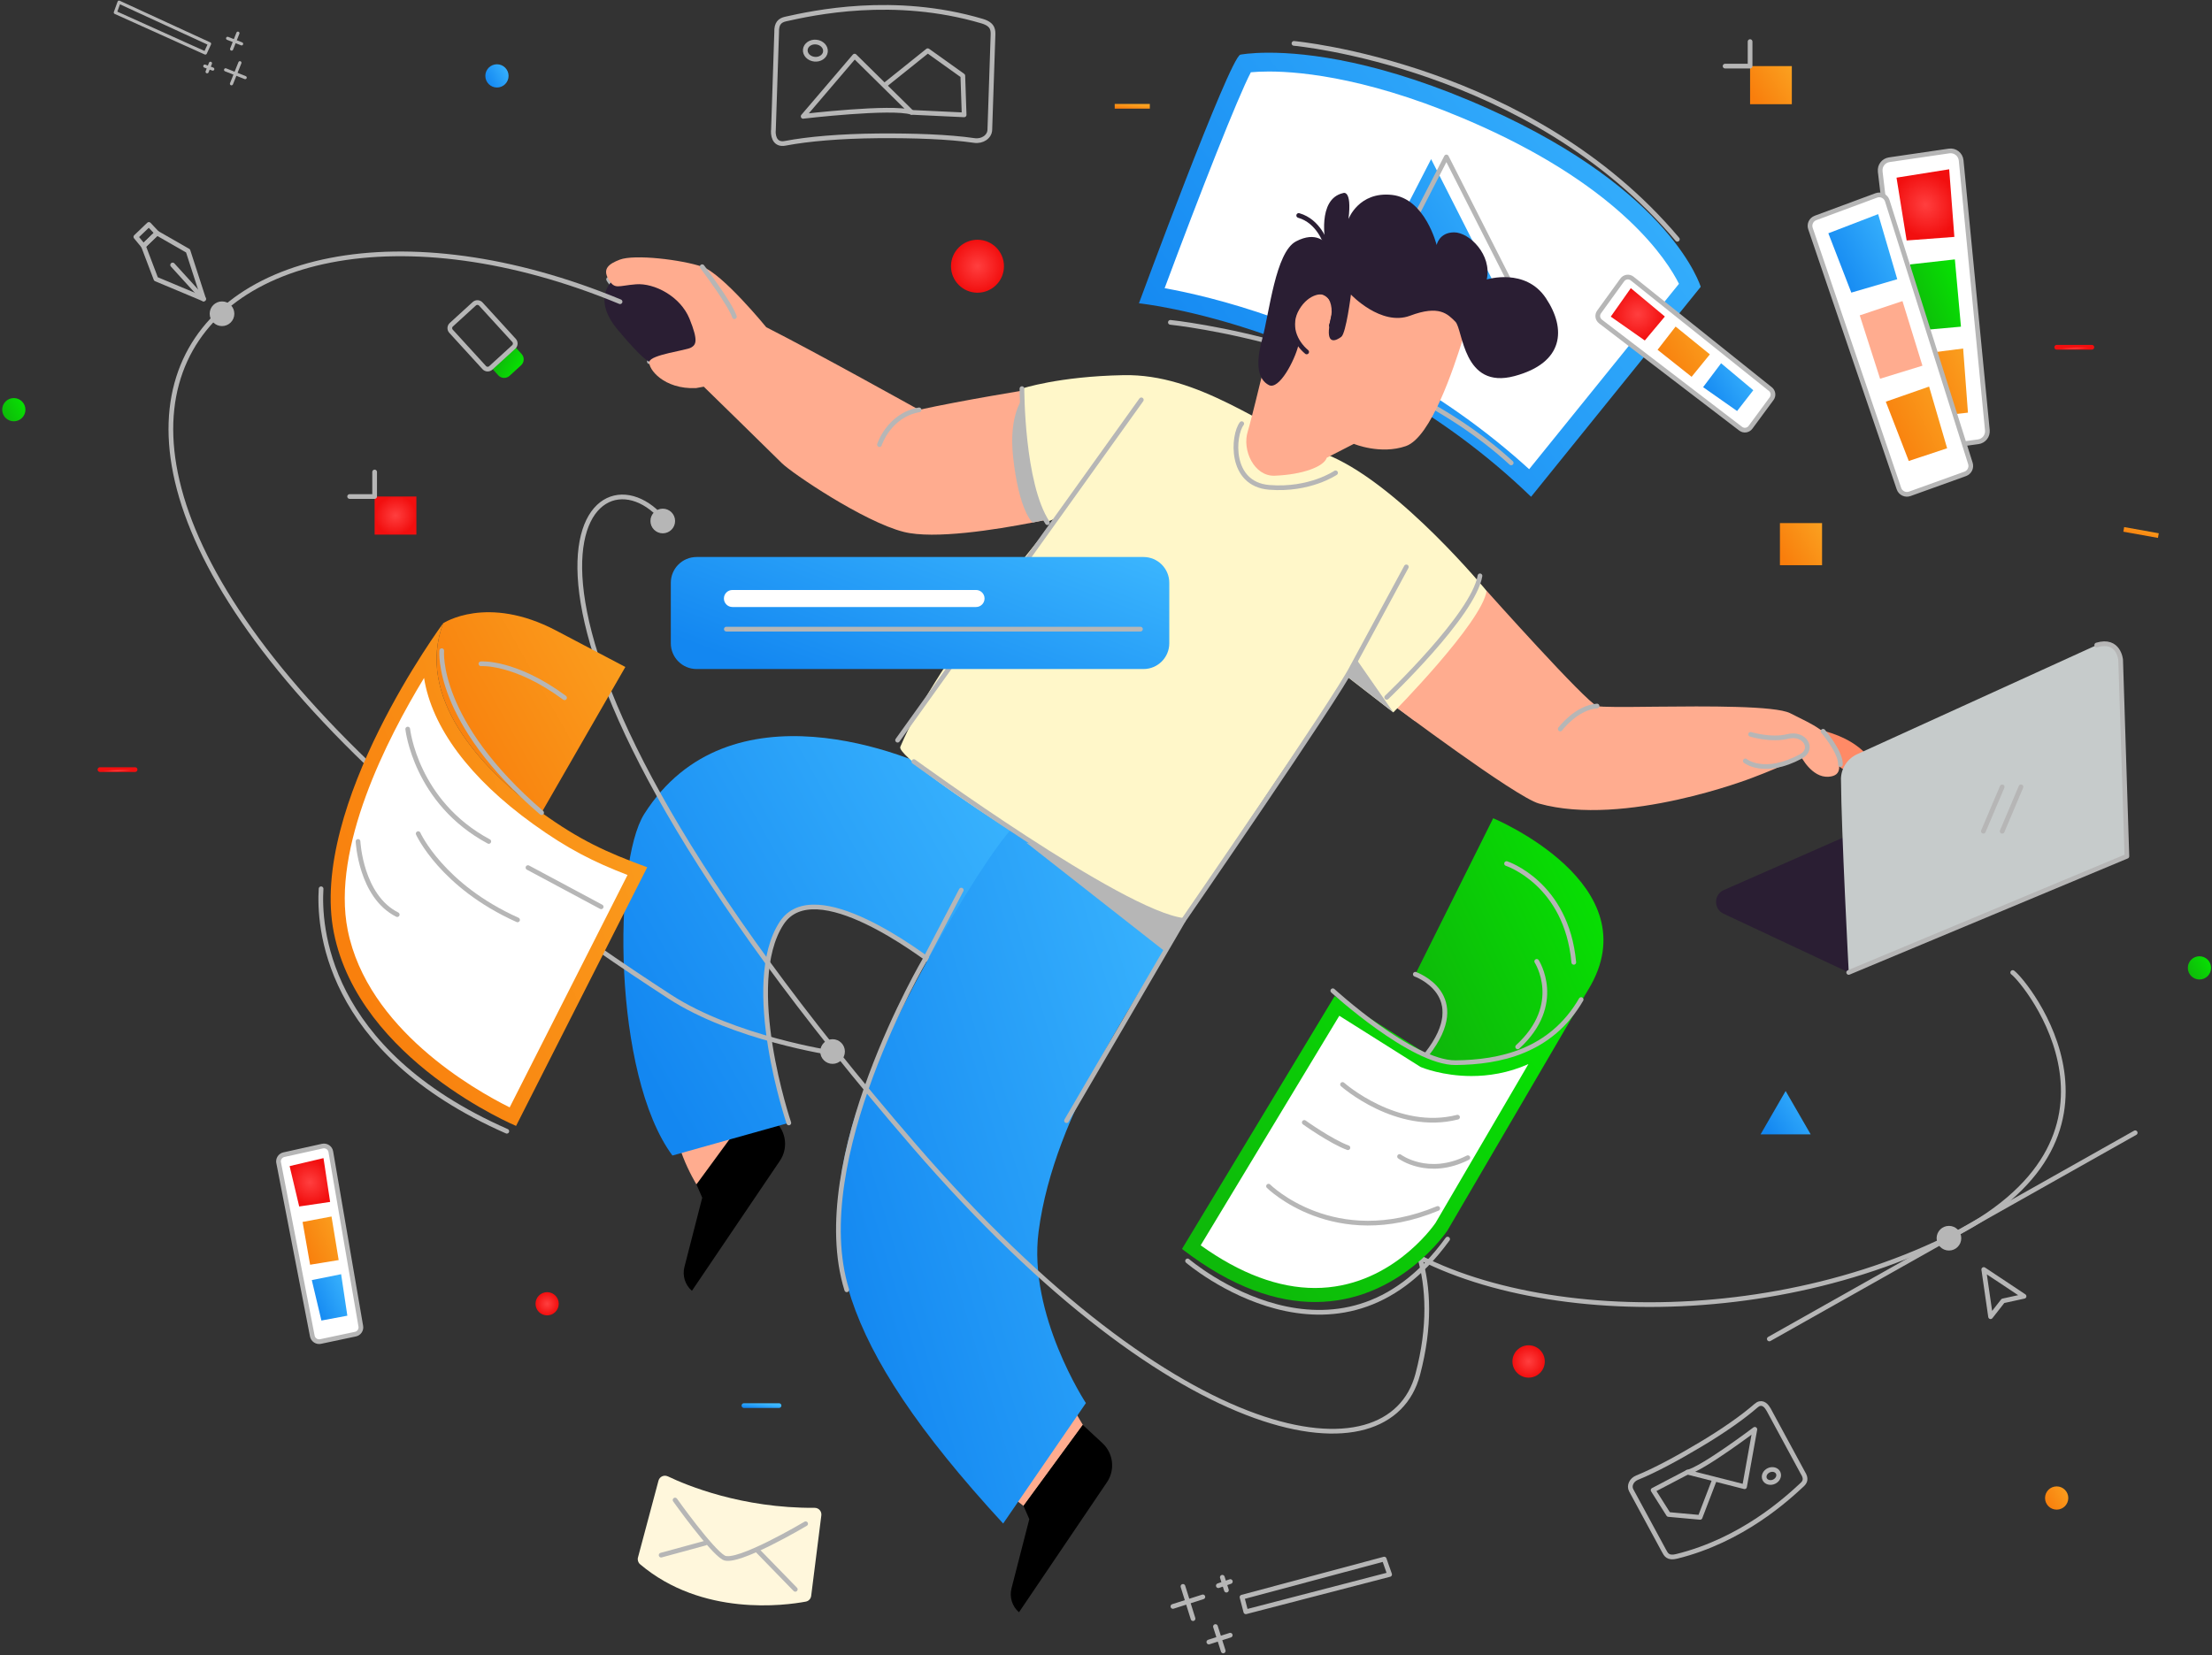
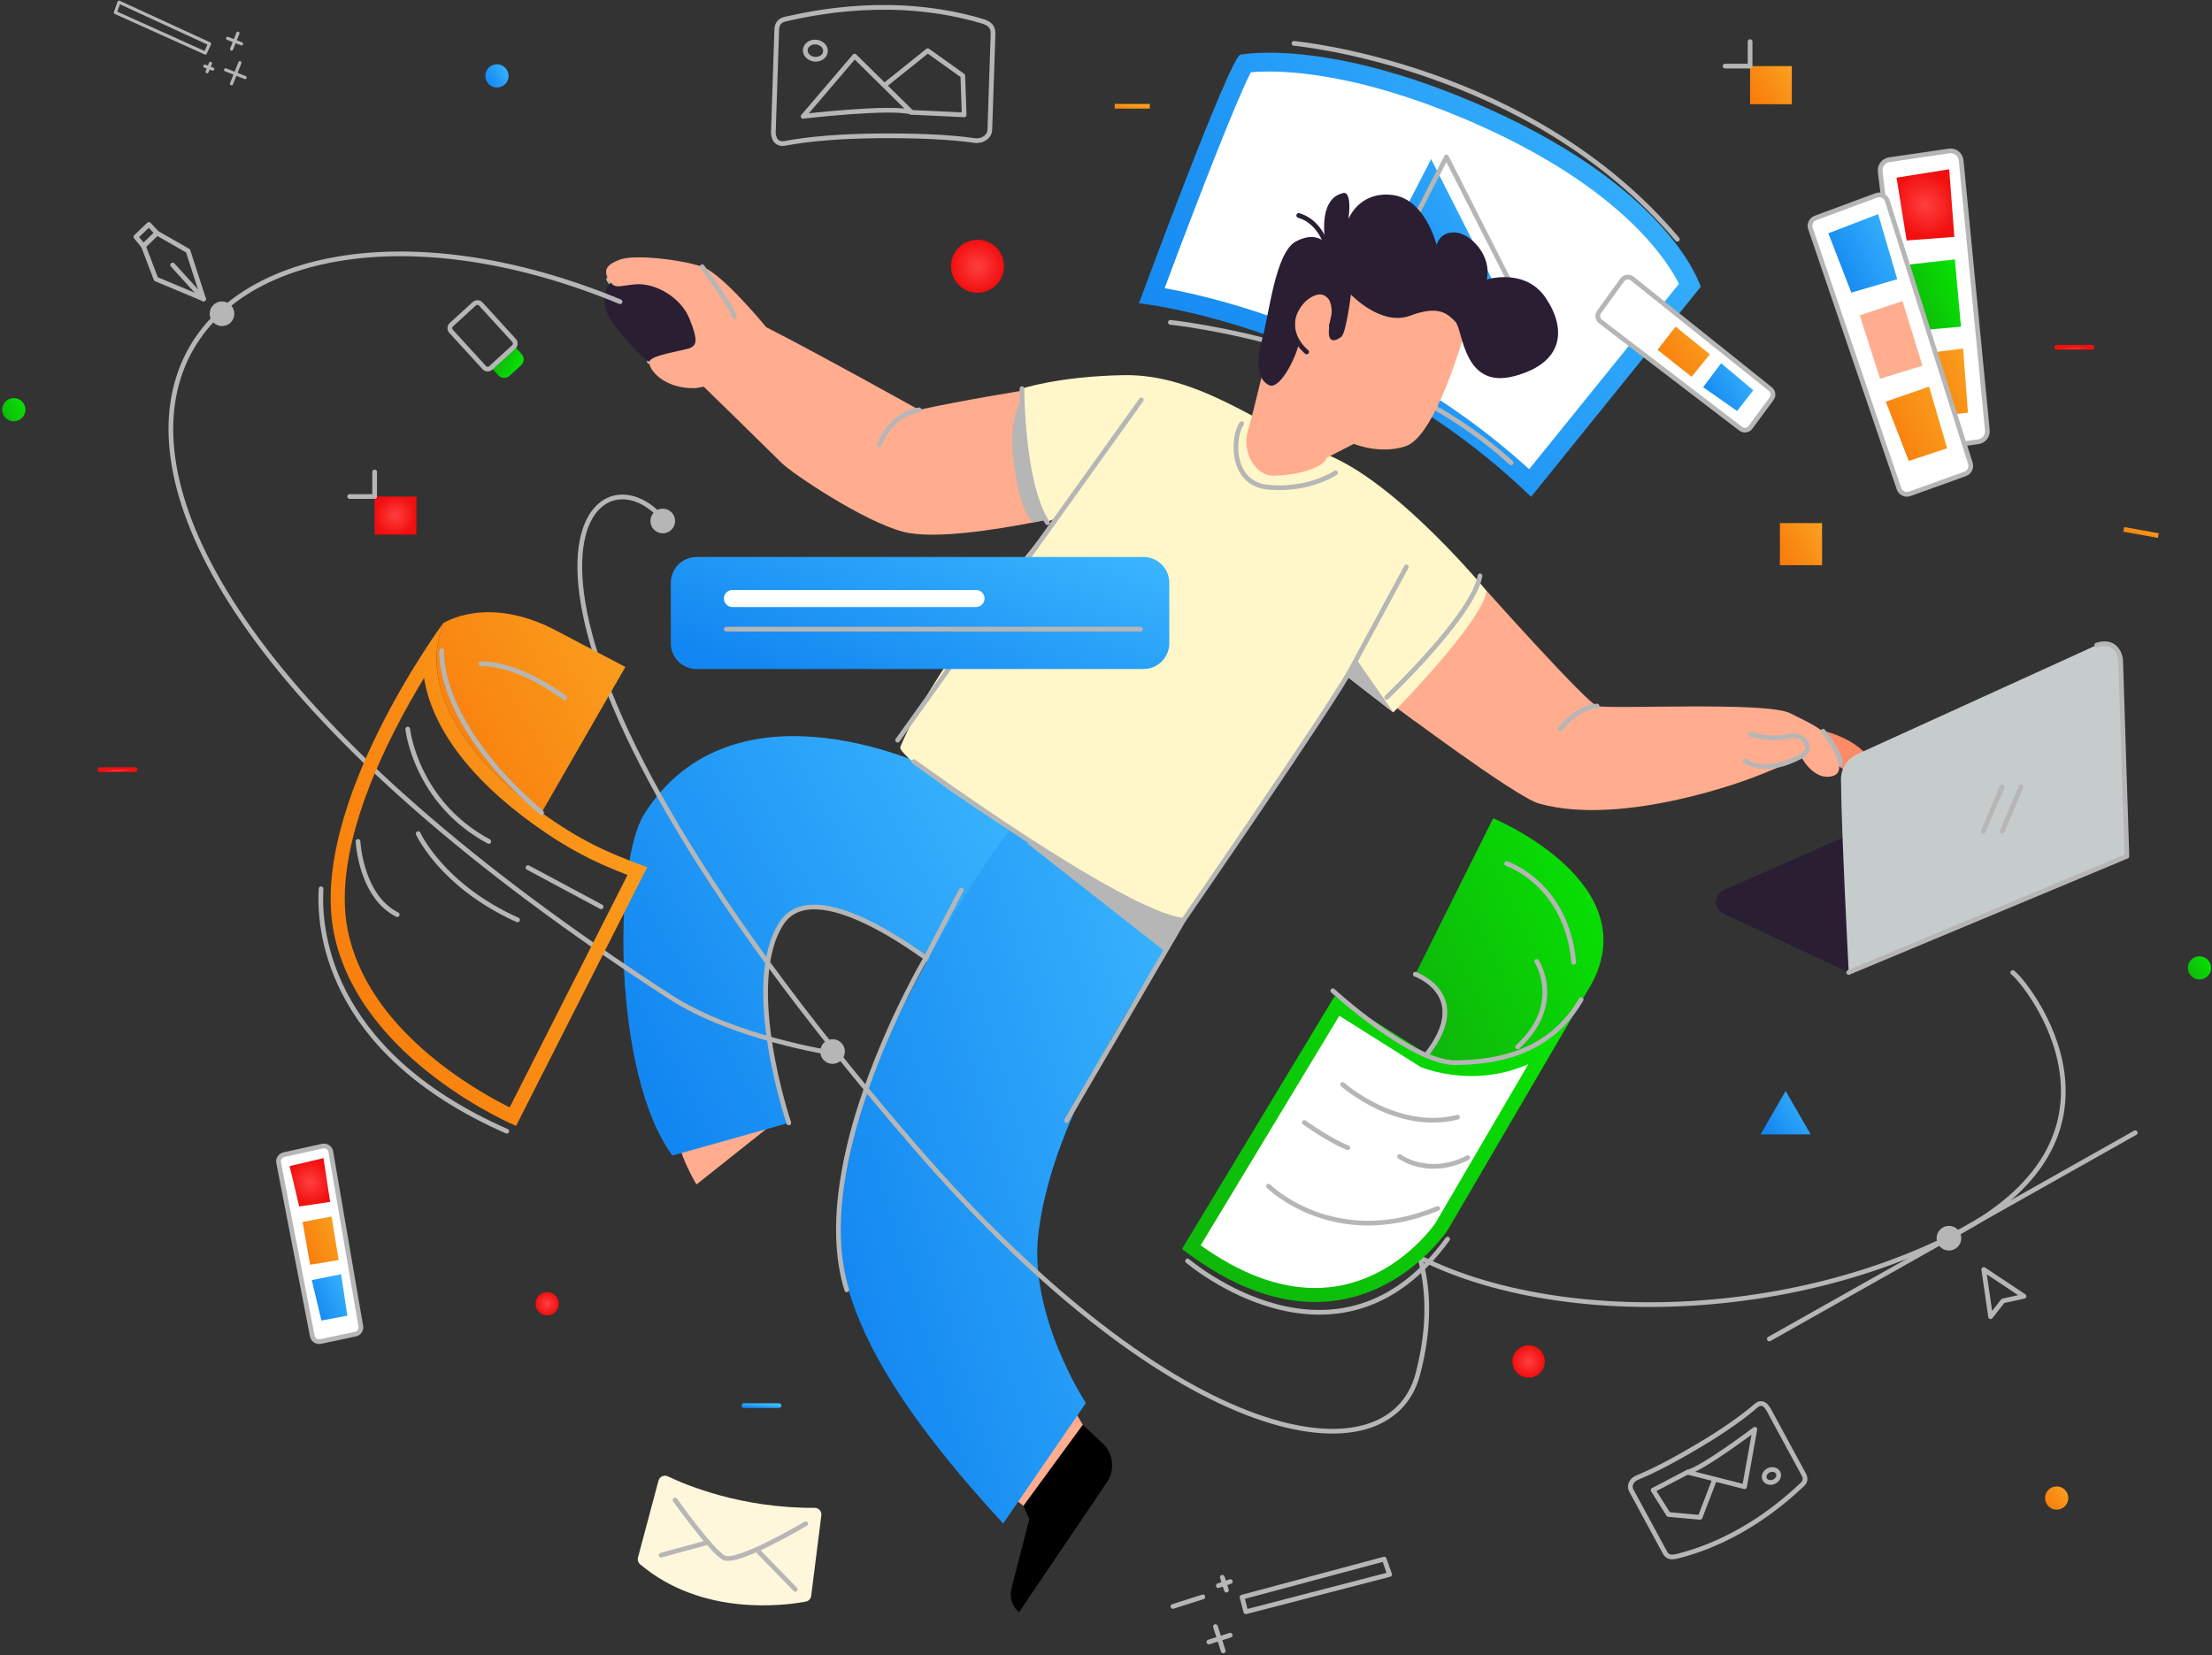
<svg xmlns="http://www.w3.org/2000/svg" width="998" height="747" viewBox="0 0 998 747" fill="none">
  <rect x="0" y="0" width="998" height="747" fill="#333333" stroke="none" />
  <path d="M690.348 217.946C621.547 153.456 540.939 136.808 519.641 133.411C533.995 94.7 556.165 37.153 561.686 28.638C563.469 28.404 567.1 28.022 572.452 28.022C588.102 28.022 621.589 31.271 670.068 53.079C740.037 84.57 758.787 119.99 762.461 128.654L690.348 217.925V217.946Z" fill="white" />
  <path d="M572.467 32.274C587.778 32.274 620.586 35.48 668.343 56.97C731.644 85.467 752.114 117.298 757.508 128.085L689.917 211.751C649.253 174.717 605.403 154.268 575.101 143.502C553.59 135.857 536.007 131.95 525.454 130.06C541.316 87.442 558.559 43.592 564.356 32.614C566.246 32.444 568.964 32.274 572.489 32.274M572.489 23.78C563.974 23.78 559.599 24.672 559.599 24.672C554.63 26.328 513.859 136.877 513.859 136.877C513.859 136.877 610.605 146.751 690.788 224.194L767.318 129.444C767.318 129.444 754.556 86.423 671.847 49.219C623.389 27.411 589.604 23.78 572.489 23.78Z" fill="url(#paint0_linear_2236_19287)" />
  <path d="M528.047 145.479C528.047 145.479 623.179 155.098 681.808 208.907" stroke="#B6B6B6" stroke-width="2.123" stroke-linecap="round" stroke-linejoin="round" />
  <path d="M610.203 140.828L645.687 71.815L682.168 143.801L610.203 140.828Z" fill="url(#paint1_linear_2236_19287)" />
  <path d="M617.102 139.849L652.585 70.836L689.066 142.801L617.102 139.849Z" stroke="#B6B6B6" stroke-width="2.123" stroke-linecap="round" stroke-linejoin="round" />
  <path d="M583.805 19.584C583.805 19.584 690.467 29.204 756.784 107.985" stroke="#B6B6B6" stroke-width="2.123" stroke-linecap="round" stroke-linejoin="round" />
  <path d="M638.306 325.403C632.445 321.092 628.602 318.205 628.602 318.205C630.215 316.039 655.888 288.688 670.753 266.646C670.753 266.646 640.684 327.144 638.306 325.382V325.403Z" fill="#B6B6B6" />
  <path d="M274.586 126.074C277.453 130.831 278.706 128.941 286.966 128.304C295.226 127.667 306.969 133.698 311.11 143.869C315.229 154.041 313.977 155.612 311.747 156.886C309.517 158.16 293.634 160.071 292.997 163.235" stroke="#B6B6B6" stroke-width="2.123" stroke-linecap="round" stroke-linejoin="round" />
  <path d="M488.564 643.063L481.174 630.556L454.906 674.321L461.808 679.63L488.564 643.063Z" fill="#FFAC8F" />
  <path d="M314.236 534.549C314.236 534.549 300.624 512.422 306.464 501.593L349.868 506.243L314.236 534.549Z" fill="#FFAC8F" />
-   <path d="M314.237 534.552L316.828 540.518L308.801 571.776C307.781 575.705 309.098 579.888 312.177 582.542L351.865 523.87C355.645 518.307 354.774 510.811 349.848 506.224L340.972 497.985L314.216 534.53L314.237 534.552Z" fill="black" />
  <path d="M293.003 163.238C305.425 162.941 321.181 162.155 318.038 152.706C314.896 143.256 303.068 119.622 276.291 126.715C276.291 126.715 266.841 134.593 278.648 148.756C290.454 162.92 293.003 163.217 293.003 163.217V163.238Z" fill="#2A1E33" />
  <path d="M355.895 506.774C355.895 506.774 334.682 444.131 352.625 416.632C367.447 393.932 415.841 430.859 422.488 435.828L457.122 373.27C457.122 373.27 449.116 362.058 429.495 351.08C409.874 340.102 328.778 307.23 290.662 367.367C276.583 389.6 276.371 484.944 303.381 521.49L355.895 506.753V506.774Z" fill="url(#paint2_linear_2236_19287)" />
  <path d="M355.899 506.775C355.899 506.775 334.686 444.132 352.629 416.633C367.451 393.933 415.845 430.86 422.492 435.829" stroke="#B6B6B6" stroke-width="2.123" stroke-linecap="round" stroke-linejoin="round" />
  <path d="M457.124 373.273C441.368 389.857 394.672 470.634 384.161 509.239C370.104 560.882 375.391 603.713 452.601 687.57L489.932 633.208C489.932 633.208 463.686 593.351 468.591 555.807C475.683 501.467 514.352 448.784 533.909 415.36L457.124 373.273Z" fill="url(#paint3_linear_2236_19287)" />
  <path d="M463.047 380.303L525.138 429.016L543.697 400.816L463.047 380.303Z" fill="#B6B6B6" />
  <path d="M819.625 329.06C829.308 331.141 836.677 334.815 841.752 340.123C846.827 345.432 844.512 348.192 842.665 349.806C840.817 351.42 833.682 349.573 827.461 344.052C821.239 338.531 819.625 329.06 819.625 329.06Z" fill="#FF8A66" />
  <path d="M628.594 318.208C630.208 316.043 655.88 288.692 670.745 266.65C670.745 266.65 715.657 316.977 720.541 318.612C722.346 319.207 733.366 319.079 747.042 318.93C770.145 318.697 800.872 318.463 807.667 321.861C818.497 327.276 824.995 329.973 827.691 337.553C830.388 345.134 831.471 350.082 824.995 350.549C817.414 351.08 812.551 341.354 812.551 341.354C812.551 341.354 806.351 345.092 790.361 351.101C790.361 351.101 732.793 373.44 694.315 362.632C683.804 359.68 628.594 318.208 628.594 318.208Z" fill="#FFAC8F" />
  <path d="M279.645 117.176C274.698 119.066 271.704 121.296 274.57 126.073C277.437 130.851 278.69 128.94 286.95 128.303C295.211 127.666 306.953 133.697 311.094 143.868C315.214 154.04 313.961 155.611 311.731 156.885C309.502 158.159 293.618 160.07 292.981 163.234C292.344 166.398 299.415 175.784 314.025 175.147L317.528 174.51C317.528 174.51 348.255 204.515 352.693 208.974C357.131 213.434 389.812 235.56 407.819 240.062C421.494 243.481 449.227 239.064 465.875 235.815C473.965 234.244 479.444 232.927 479.444 232.927C479.444 232.927 466.937 210.418 464.41 175.784C464.41 175.784 434.511 180.583 414.635 184.958C414.635 184.958 368.258 159.094 345.707 147.669C345.707 147.669 326.022 123.525 316.806 120.361C307.591 117.197 286.313 114.649 279.645 117.176Z" fill="#FFAC8F" />
  <path d="M465.901 235.843C473.991 234.272 479.47 232.955 479.47 232.955C479.47 232.955 464.351 213.886 461.803 179.273C461.803 179.273 454.965 186.642 457.089 206.242C459.764 230.895 465.88 235.822 465.88 235.822L465.901 235.843Z" fill="#B6B6B6" />
  <path d="M461.071 175.38C461.071 175.38 461.496 217.68 472.835 235.347L476.891 233.712C476.891 233.712 423.464 296.206 406.2 337.041C403.376 343.73 517.11 416.374 533.906 415.355C533.906 415.355 589.329 330.777 608.271 305.72L628.635 321.497C628.635 321.497 668.578 281.045 670.723 266.669C670.723 266.669 632.139 219.719 600.563 205.958C568.986 192.219 540.787 168.649 506.875 169.307C477.528 169.859 461.05 175.38 461.05 175.38H461.071Z" fill="#FFF7C9" />
  <path d="M628.659 321.503L608.273 305.705L611.522 296.871L628.659 321.503Z" fill="#B6B6B6" />
  <path d="M659.632 154.19C656.064 165.274 645.765 197.36 634.277 201.331C622.789 205.302 610.834 200.312 610.834 200.312L598.603 206.576C597.244 210.674 587.582 214.199 575.117 214.688C565.88 215.049 560.253 203.178 562.992 194.599C564.245 190.65 568.938 171.22 568.938 171.22C568.938 171.22 578.833 134.781 587.943 127.243C597.053 119.704 605.61 112.272 629.924 122.082C667.17 137.138 659.632 154.168 659.632 154.168V154.19Z" fill="#FFAC8F" />
  <path d="M585.815 155.787C584.18 162.604 577.087 176.215 572.458 173.773C567.829 171.331 566.194 165.046 569.464 153.069C572.734 141.093 575.452 113.827 584.71 108.943C593.969 104.059 598.067 109.75 598.067 109.75C598.067 109.75 593.99 89.853 605.966 87.135C605.966 87.135 610.044 85.224 608.409 98.857C608.409 98.857 613.038 86.328 628.03 87.963C643.021 89.599 648.181 110.578 648.181 110.578C648.181 110.578 649.264 104.866 656.081 104.866C662.897 104.866 673.239 114.953 670.797 126.122C670.797 126.122 688.23 120.665 697.489 134.574C706.747 148.461 705.664 163.729 683.325 169.718C659.967 175.982 660.158 148.737 656.633 145.191C653.108 141.645 649.286 137.568 636.205 142.473C623.124 147.378 609.513 132.939 609.513 132.939C609.513 132.939 607.326 150.373 605.16 152.008C602.994 153.643 598.619 155.83 599.702 147.655C600.785 139.479 602.144 140.307 601.337 138.12C600.53 135.933 596.835 129.074 589.085 135.126C580.357 141.942 585.815 155.83 585.815 155.83V155.787Z" fill="#2A1E33" />
  <path d="M589.529 158.826C584.326 154.452 580.738 146.765 585.303 139.078C589.869 131.391 597.365 130.35 599.637 133.26C601.909 136.169 602.801 141.074 600.656 146.892" stroke="#2A1E33" stroke-width="2.123" stroke-linecap="round" stroke-linejoin="round" />
  <path d="M461.799 679.627L464.39 685.594L456.363 716.852C455.344 720.78 456.661 724.963 459.74 727.618L499.428 668.946C503.207 663.382 502.337 655.887 497.41 651.3L488.534 643.061L461.778 679.606L461.799 679.627Z" fill="black" />
  <path d="M598.092 109.729C598.092 109.729 595.055 99.834 585.945 97.243" stroke="#2A1E33" stroke-width="2.123" stroke-linecap="round" stroke-linejoin="round" />
  <path d="M404.977 334.048L514.93 180.457" stroke="#B6B6B6" stroke-width="2.123" stroke-linecap="round" stroke-linejoin="round" />
  <path d="M560.23 191.201C556.259 196.361 554.454 218.509 572.695 219.953C590.936 221.397 602.573 213.392 602.573 213.392" stroke="#B6B6B6" stroke-width="2.123" stroke-linecap="round" stroke-linejoin="round" />
  <path d="M316.805 120.366C316.805 120.366 329.376 136.993 331.35 142.917" stroke="#B6B6B6" stroke-width="2.123" stroke-linecap="round" stroke-linejoin="round" />
  <path d="M787.438 343.395C787.438 343.395 795.825 350.318 812.558 341.357C818.631 338.108 814.3 330.442 806.634 332.353C798.968 334.265 789.837 331.398 789.837 331.398" stroke="#B6B6B6" stroke-width="2.123" stroke-linecap="round" stroke-linejoin="round" />
  <path d="M822.523 330.024C822.523 330.024 830.571 339.431 830.359 345.015" stroke="#B6B6B6" stroke-width="2.123" stroke-linecap="round" stroke-linejoin="round" />
  <path d="M703.938 328.996C703.938 328.996 711.221 319.291 720.543 318.633" stroke="#B6B6B6" stroke-width="2.123" stroke-linecap="round" stroke-linejoin="round" />
  <path d="M396.789 200.656C396.789 200.656 401.036 187.406 414.669 184.964" stroke="#B6B6B6" stroke-width="2.123" stroke-linecap="round" stroke-linejoin="round" />
  <path d="M433.7 401.705L417.455 432.793C417.455 432.793 363.858 523.508 382.036 582.095" stroke="#B6B6B6" stroke-width="2.123" stroke-linecap="round" stroke-linejoin="round" />
  <path d="M481.188 505.754L533.914 415.358C533.914 415.358 603.033 315.108 610.104 300.965L634.503 255.841" stroke="#B6B6B6" stroke-width="2.123" stroke-linecap="round" stroke-linejoin="round" />
  <path d="M412.312 343.692C412.312 343.692 506.086 412.068 533.903 415.36" stroke="#B6B6B6" stroke-width="2.123" stroke-linecap="round" stroke-linejoin="round" />
  <path d="M461.078 175.388C461.078 175.388 460.993 218.304 472.566 235.886" stroke="#B6B6B6" stroke-width="2.123" stroke-linecap="round" stroke-linejoin="round" />
  <path d="M667.728 259.88C664.776 277.569 625.641 314.708 625.641 314.708" stroke="#B6B6B6" stroke-width="2.123" stroke-linecap="round" stroke-linejoin="round" />
  <path d="M375.634 480.12C378.706 480.12 381.197 477.629 381.197 474.557C381.197 471.484 378.706 468.993 375.634 468.993C372.561 468.993 370.07 471.484 370.07 474.557C370.07 477.629 372.561 480.12 375.634 480.12Z" fill="#B6B6B6" />
  <path d="M898.103 594.228L895.023 572.93L913.2 585.013L903.687 587.094L898.103 594.228Z" stroke="#B6B6B6" stroke-width="2.123" stroke-linecap="round" stroke-linejoin="round" />
  <path d="M295.587 230.624C261.165 200.259 204.277 276.003 412.442 517.082C532.525 656.17 626.872 668.635 639.655 620.241C662.589 533.433 579.773 511.498 610.584 545.495C655.39 594.929 782.841 605.377 877.804 559.233C971.513 513.706 913.903 443.015 908.085 438.896" stroke="#B6B6B6" stroke-width="2.123" stroke-linecap="round" stroke-linejoin="round" />
  <path d="M879.314 564.37C882.386 564.37 884.877 561.879 884.877 558.807C884.877 555.734 882.386 553.243 879.314 553.243C876.241 553.243 873.75 555.734 873.75 558.807C873.75 561.879 876.241 564.37 879.314 564.37Z" fill="#B6B6B6" />
  <path d="M798.273 604.271L963.353 511.22" stroke="#B6B6B6" stroke-width="2.123" stroke-linecap="round" stroke-linejoin="round" />
  <path d="M299.024 240.69C302.097 240.69 304.588 238.199 304.588 235.126C304.588 232.053 302.097 229.563 299.024 229.563C295.952 229.563 293.461 232.053 293.461 235.126C293.461 238.199 295.952 240.69 299.024 240.69Z" fill="#B6B6B6" />
  <path d="M441.018 132.104C447.62 132.104 452.973 126.752 452.973 120.149C452.973 113.546 447.62 108.194 441.018 108.194C434.415 108.194 429.062 113.546 429.062 120.149C429.062 126.752 434.415 132.104 441.018 132.104Z" fill="url(#paint4_angular_2236_19287)" />
  <path d="M224.214 29.009C221.305 29.009 218.969 31.366 218.969 34.254C218.969 37.142 221.326 39.499 224.214 39.499C227.102 39.499 229.459 37.142 229.459 34.254C229.459 31.366 227.102 29.009 224.214 29.009Z" fill="url(#paint5_linear_2236_19287)" />
  <path d="M927.917 681.3C930.814 681.3 933.162 678.952 933.162 676.055C933.162 673.159 930.814 670.81 927.917 670.81C925.02 670.81 922.672 673.159 922.672 676.055C922.672 678.952 925.02 681.3 927.917 681.3Z" fill="url(#paint6_linear_2236_19287)" />
  <path d="M834.082 438.861L777.619 412.36C773.054 410.215 773.138 403.717 777.746 401.679L882.774 355.472C884.26 354.813 885.959 354.813 887.446 355.472L959.601 386.432L834.082 438.861Z" fill="#2A1E33" />
  <path d="M830.607 351.803C830.756 375.161 834.111 438.887 834.111 438.887L959.63 386.458L956.806 297.803C956.636 292.367 950.988 288.842 946.019 291.114L837.933 340.357C833.431 342.396 830.565 346.876 830.586 351.824L830.607 351.803Z" fill="#C6CBCB" />
  <path d="M834.086 438.862L959.605 386.433L956.781 297.778C956.781 297.778 955.953 288.095 945.994 291.089" stroke="#B6B6B6" stroke-width="2.123" stroke-linecap="round" stroke-linejoin="round" />
  <path d="M894.844 375.14L903.338 355.116" stroke="#B6B6B6" stroke-width="2.123" stroke-linecap="round" stroke-linejoin="round" />
  <path d="M903.336 375.14L911.809 355.115" stroke="#B6B6B6" stroke-width="2.123" stroke-linecap="round" stroke-linejoin="round" />
  <path d="M246.854 593.64C249.751 593.64 252.099 591.292 252.099 588.395C252.099 585.498 249.751 583.15 246.854 583.15C243.958 583.15 241.609 585.498 241.609 588.395C241.609 591.292 243.958 593.64 246.854 593.64Z" fill="url(#paint7_angular_2236_19287)" />
  <path d="M689.672 621.735C693.706 621.735 696.977 618.464 696.977 614.43C696.977 610.396 693.706 607.125 689.672 607.125C685.638 607.125 682.367 610.396 682.367 614.43C682.367 618.464 685.638 621.735 689.672 621.735Z" fill="url(#paint8_angular_2236_19287)" />
  <path d="M301.279 666.262C309.815 670.36 334.681 680.702 367.595 680.489C369.4 680.489 370.78 682.061 370.568 683.866L365.981 720.241C365.811 721.536 364.834 722.577 363.56 722.81C354.259 724.552 316.801 729.691 288.771 705.929C287.901 705.186 287.54 703.996 287.837 702.892L297.095 668.216C297.584 666.411 299.58 665.476 301.279 666.283V666.262Z" fill="#FFF7DC" />
  <path d="M304.578 676.968C304.578 676.968 320.759 699.711 326.535 702.981C332.311 706.23 363.484 687.67 363.484 687.67" stroke="#B6B6B6" stroke-width="2.123" stroke-linecap="round" stroke-linejoin="round" />
  <path d="M341.805 699.793L358.814 717.27" stroke="#B6B6B6" stroke-width="2.123" stroke-linecap="round" stroke-linejoin="round" />
  <path d="M318.165 696.417L298.289 701.832" stroke="#B6B6B6" stroke-width="2.123" stroke-linecap="round" stroke-linejoin="round" />
  <path d="M822.068 236.071H803.062V255.076H822.068V236.071Z" fill="url(#paint9_linear_2236_19287)" />
  <path d="M805.633 492.373L811.281 502.141L816.93 511.93H805.633H794.336L799.984 502.141L805.633 492.373Z" fill="url(#paint10_linear_2236_19287)" />
  <path d="M348.946 59.011L350.411 14.609C350.263 10.468 351.94 9.152 354.488 8.578C366.55 5.903 403.222 -2.273 443.101 9.534C448.261 11.063 448.092 13.781 448.007 16.244L446.584 58.586C446.478 61.687 443.229 63.938 439.598 63.407C427.961 61.708 412.12 61.177 396.024 61.304C379.397 61.453 364.596 62.685 354.234 64.681C350.284 65.445 348.798 62.493 348.904 59.032L348.946 59.011Z" stroke="#B6B6B6" stroke-width="2.123" stroke-linecap="round" stroke-linejoin="round" />
  <path d="M362.367 52.512L385.577 25.332L411.271 50.686C402.416 47.798 362.367 52.491 362.367 52.491V52.512Z" stroke="#B6B6B6" stroke-width="2.123" stroke-linecap="round" stroke-linejoin="round" />
  <path d="M399.828 37.924L418.579 22.889L434.399 34.186L434.993 51.832L411.295 50.707" stroke="#B6B6B6" stroke-width="2.123" stroke-linecap="round" stroke-linejoin="round" />
  <path d="M372.421 23.314C372.636 21.178 370.778 19.242 368.269 18.989C365.76 18.735 363.552 20.261 363.336 22.396C363.12 24.531 364.979 26.468 367.488 26.721C369.996 26.975 372.205 25.449 372.421 23.314Z" stroke="#B6B6B6" stroke-width="2.123" stroke-linecap="round" stroke-linejoin="round" />
  <path d="M797.852 635.962L813.417 664.714C815.052 667.283 814.479 668.748 813.056 670.065C806.388 676.244 786.13 695.079 756.402 702.405C752.558 703.361 751.645 701.556 750.796 699.964L735.953 672.549C734.87 670.532 736.08 667.899 738.586 666.88C746.612 663.631 756.869 658.088 767.04 652.015C777.551 645.751 786.491 639.465 792.331 634.348C794.561 632.394 796.599 633.711 797.81 635.962H797.852Z" stroke="#B6B6B6" stroke-width="2.123" stroke-linecap="round" stroke-linejoin="round" />
  <path d="M791.744 645.073L787.094 670.958L761.336 664.397C768.046 662.931 791.723 645.052 791.723 645.052L791.744 645.073Z" stroke="#B6B6B6" stroke-width="2.123" stroke-linecap="round" stroke-linejoin="round" />
  <path d="M773.364 668.261L767.036 684.782L752.788 683.487L745.844 672.508L761.345 664.397" stroke="#B6B6B6" stroke-width="2.123" stroke-linecap="round" stroke-linejoin="round" />
  <path d="M800.401 668.701C802.087 667.931 802.923 666.148 802.27 664.718C801.617 663.289 799.721 662.755 798.036 663.525C796.351 664.295 795.514 666.078 796.167 667.507C796.82 668.937 798.716 669.471 800.401 668.701Z" stroke="#B6B6B6" stroke-width="2.123" stroke-linecap="round" stroke-linejoin="round" />
  <path d="M722.068 145.063L785.348 193.479C786.728 194.541 788.724 194.264 789.765 192.863L799.32 179.91C800.318 178.551 800.063 176.661 798.768 175.62L736.401 125.718C735 124.593 732.961 124.89 731.921 126.334L721.473 140.774C720.475 142.154 720.751 144.065 722.11 145.085L722.068 145.063Z" fill="white" stroke="#B6B6B6" stroke-width="2.123" stroke-linecap="round" stroke-linejoin="round" />
-   <path d="M726.742 142.894L742.095 153.66L751.141 142.851L735.788 130.047L726.742 142.894Z" fill="url(#paint11_angular_2236_19287)" />
  <path d="M747.859 157.864L763.212 170.053L771.451 159.924L755.992 147.374L747.859 157.864Z" fill="url(#paint12_linear_2236_19287)" />
  <path d="M768.406 174.727L783.738 185.494L791.043 176.108L776.518 163.94L768.406 174.727Z" fill="url(#paint13_linear_2236_19287)" />
  <path d="M848.296 77.354L862.715 198.52C863.033 201.175 865.475 203.065 868.109 202.704L892.529 199.37C895.077 199.03 896.882 196.715 896.648 194.167L884.82 72.407C884.566 69.689 882.06 67.735 879.363 68.138L852.373 72.088C849.804 72.47 847.999 74.806 848.318 77.397L848.296 77.354Z" fill="white" stroke="#B6B6B6" stroke-width="2.123" stroke-linecap="round" stroke-linejoin="round" />
  <path d="M855.664 80.178L860.229 108.527L881.762 106.913L879.426 76.399L855.664 80.178Z" fill="url(#paint14_angular_2236_19287)" />
  <path d="M861.797 119.335L864.812 149.212L884.731 147.428L881.991 117.063L861.797 119.335Z" fill="url(#paint15_linear_2236_19287)" />
  <path d="M865.211 159.9L869.776 188.248L887.89 186.231L885.724 157.288L865.211 159.9Z" fill="url(#paint16_linear_2236_19287)" />
  <path d="M816.836 103.142L856.757 220.507C857.437 222.524 859.645 223.586 861.641 222.864L886.656 213.86C888.588 213.159 889.607 211.078 888.992 209.125L851.491 90.613C850.833 88.532 848.582 87.428 846.543 88.192L819.108 98.364C817.175 99.086 816.156 101.209 816.836 103.163V103.142Z" fill="white" stroke="#B6B6B6" stroke-width="2.123" stroke-linecap="round" stroke-linejoin="round" />
  <path d="M824.906 105.28L835.269 132.057L855.994 126.005L847.373 96.637L824.906 105.28Z" fill="url(#paint17_linear_2236_19287)" />
  <path d="M839.07 142.319L848.244 170.922L867.355 165.04L858.352 135.885L839.07 142.319Z" fill="#FFAC8F" />
  <path d="M850.828 181.282L861.191 208.038L878.497 202.304L870.364 174.465L850.828 181.282Z" fill="url(#paint18_linear_2236_19287)" />
  <path d="M515.918 251.376L314.293 251.376C307.866 251.376 302.656 256.586 302.656 263.013V290.299C302.656 296.726 307.866 301.936 314.293 301.936L515.918 301.936C522.345 301.936 527.554 296.726 527.554 290.299V263.013C527.554 256.586 522.345 251.376 515.918 251.376Z" fill="url(#paint19_linear_2236_19287)" />
  <path d="M440.364 266.259H330.453C328.33 266.259 326.609 267.979 326.609 270.102C326.609 272.225 328.33 273.946 330.453 273.946H440.364C442.487 273.946 444.208 272.225 444.208 270.102C444.208 267.979 442.487 266.259 440.364 266.259Z" fill="white" />
  <path d="M327.703 283.928L514.548 283.928" stroke="#B6B6B6" stroke-width="2.123" stroke-linecap="round" stroke-linejoin="round" />
  <path d="M232.156 156.268L235.336 159.749C236.682 161.223 236.579 163.503 235.105 164.849L229.9 169.604C228.426 170.95 226.146 170.847 224.8 169.373L221.62 165.892L232.156 156.268Z" fill="url(#paint20_linear_2236_19287)" />
  <path d="M203.493 149.49L218.487 165.905C219.262 166.754 220.579 166.813 221.427 166.038L231.791 156.572C232.639 155.797 232.699 154.48 231.924 153.632L216.929 137.216C216.154 136.368 214.838 136.308 213.989 137.083L203.626 146.55C202.777 147.325 202.717 148.641 203.493 149.49Z" stroke="#B6B6B6" stroke-width="2.123" stroke-linecap="round" stroke-linejoin="round" />
  <path d="M187.859 224.073H169.023V241.273H187.859V224.073Z" fill="url(#paint21_angular_2236_19287)" />
  <path d="M169.026 213.013V224.077H157.75" stroke="#B6B6B6" stroke-width="2.123" stroke-linecap="round" stroke-linejoin="round" />
  <path d="M808.429 29.832L789.594 29.832V47.032H808.429V29.832Z" fill="url(#paint22_linear_2236_19287)" />
  <path d="M789.596 18.773V29.836H778.32" stroke="#B6B6B6" stroke-width="2.123" stroke-linecap="round" stroke-linejoin="round" />
  <path d="M279.757 136.161C84.482 55.214 -65.861 211.12 302.245 449.842C331.231 468.635 375.675 475.239 375.675 475.239" stroke="#B6B6B6" stroke-width="2.123" stroke-linecap="round" stroke-linejoin="round" />
  <path d="M100.165 147.161C103.238 147.161 105.729 144.67 105.729 141.598C105.729 138.525 103.238 136.034 100.165 136.034C97.092 136.034 94.602 138.525 94.602 141.598C94.602 144.67 97.092 147.161 100.165 147.161Z" fill="#B6B6B6" />
  <path d="M64.719 111.041L70.813 105.18L84.828 113.207L91.857 134.93L70.367 125.927L64.719 111.041Z" stroke="#B6B6B6" stroke-width="2.123" stroke-linecap="round" stroke-linejoin="round" />
  <path d="M70.818 105.182L64.724 111.043L61.305 106.902L67.165 101.296L70.818 105.182Z" stroke="#B6B6B6" stroke-width="2.123" stroke-linecap="round" stroke-linejoin="round" />
  <path d="M91.863 134.932L77.891 119.579" stroke="#B6B6B6" stroke-width="2.123" stroke-linecap="round" stroke-linejoin="round" />
  <path d="M125.726 524.756L140.909 602.964C141.249 604.684 142.926 605.788 144.625 605.427L160.36 602.093C161.995 601.753 163.078 600.161 162.781 598.504L149.254 519.766C148.957 518.003 147.237 516.856 145.496 517.239L128.104 521.103C126.448 521.464 125.386 523.078 125.705 524.756H125.726Z" fill="white" stroke="#B6B6B6" stroke-width="2.123" stroke-linecap="round" stroke-linejoin="round" />
-   <path d="M130.664 526.266L134.996 544.485L148.947 542.425L145.953 522.656L130.664 526.266Z" fill="url(#paint23_angular_2236_19287)" />
+   <path d="M130.664 526.266L134.996 544.485L148.947 542.425L145.953 522.656L130.664 526.266" fill="url(#paint23_angular_2236_19287)" />
  <path d="M136.516 551.472L139.913 570.775L152.803 568.672L149.575 549.009L136.516 551.472Z" fill="url(#paint24_linear_2236_19287)" />
  <path d="M140.68 577.718L145.012 595.958L156.712 593.771L153.909 575.042L140.68 577.718Z" fill="url(#paint25_linear_2236_19287)" />
  <path d="M560.367 720.796L624.518 703.617L626.96 710.561L562.087 727.4L560.367 720.796Z" stroke="#B6B6B6" stroke-width="2.123" stroke-linecap="round" stroke-linejoin="round" />
  <path d="M551.484 711.818L553.332 717.636" stroke="#B6B6B6" stroke-width="2.123" stroke-linecap="round" stroke-linejoin="round" />
  <path d="M549.68 715.622L555.095 713.753" stroke="#B6B6B6" stroke-width="2.123" stroke-linecap="round" stroke-linejoin="round" />
  <path d="M548.383 734.063L551.887 745.063" stroke="#B6B6B6" stroke-width="2.123" stroke-linecap="round" stroke-linejoin="round" />
  <path d="M545.406 741.043L555.047 737.964" stroke="#B6B6B6" stroke-width="2.123" stroke-linecap="round" stroke-linejoin="round" />
-   <path d="M533.719 715.941L538.263 730.487" stroke="#B6B6B6" stroke-width="2.123" stroke-linecap="round" stroke-linejoin="round" />
  <path d="M529.188 724.983L542.693 720.673" stroke="#B6B6B6" stroke-width="2.123" stroke-linecap="round" stroke-linejoin="round" />
  <path d="M92.64 23.933L52.039 5.628L53.717 0.978L94.551 19.771L92.64 23.933Z" stroke="#B6B6B6" stroke-width="1.423" stroke-linecap="round" stroke-linejoin="round" />
  <path d="M93.445 32.384L94.953 28.562" stroke="#B6B6B6" stroke-width="1.423" stroke-linecap="round" stroke-linejoin="round" />
  <path d="M95.995 31.177L92.406 29.839" stroke="#B6B6B6" stroke-width="1.423" stroke-linecap="round" stroke-linejoin="round" />
  <path d="M104.5 22.144L107.345 14.967" stroke="#B6B6B6" stroke-width="1.423" stroke-linecap="round" stroke-linejoin="round" />
  <path d="M109.002 19.788L102.695 17.303" stroke="#B6B6B6" stroke-width="1.423" stroke-linecap="round" stroke-linejoin="round" />
  <path d="M104.438 37.804L108.239 28.312" stroke="#B6B6B6" stroke-width="1.423" stroke-linecap="round" stroke-linejoin="round" />
  <path d="M110.615 35.019L101.781 31.515" stroke="#B6B6B6" stroke-width="1.423" stroke-linecap="round" stroke-linejoin="round" />
  <path d="M244.345 366.768C215.741 346.17 187.626 314.148 199.943 281.277C199.943 281.277 219.67 268.132 250.906 284.568L282.143 301.004L244.323 366.768H244.345Z" fill="url(#paint26_linear_2236_19287)" />
-   <path d="M231.379 504.007C218.511 497.912 163.534 469.309 153.745 420.405C145.293 378.148 177.613 321.196 193.794 296.033C192.753 329.435 226.304 357.699 242.485 369.357C258.878 381.163 270.94 386.939 287.567 393.182L231.379 504.007Z" fill="white" />
  <path d="M191.322 305.949C194.826 328.14 211.771 351.158 240.608 371.926C256.174 383.138 267.895 388.999 283.121 394.881L229.948 499.76C213.746 491.69 165.798 464.382 156.879 419.747C149.468 382.65 174.61 333.448 191.344 305.928M199.965 281.232C199.965 281.232 139.127 363.432 150.636 420.978C162.146 478.525 232.836 508.126 232.836 508.126L292.018 391.398C273.522 384.624 261.504 379.103 244.346 366.745C215.742 346.147 187.627 314.125 199.944 281.253L199.965 281.232Z" fill="url(#paint27_linear_2236_19287)" />
  <path d="M183.961 329.036C183.961 329.036 187.507 362.056 220.527 379.744" stroke="#B6B6B6" stroke-width="2.123" stroke-linecap="round" stroke-linejoin="round" />
  <path d="M238.211 391.548L271.231 409.236" stroke="#B6B6B6" stroke-width="2.123" stroke-linecap="round" stroke-linejoin="round" />
  <path d="M188.68 376.22C188.68 376.22 199.297 399.812 233.506 415.143" stroke="#B6B6B6" stroke-width="2.123" stroke-linecap="round" stroke-linejoin="round" />
  <path d="M161.531 379.743C161.531 379.743 162.72 404.503 179.22 412.763" stroke="#B6B6B6" stroke-width="2.123" stroke-linecap="round" stroke-linejoin="round" />
  <path d="M199.297 293.657C199.297 293.657 196.239 325.467 244.357 366.768" stroke="#B6B6B6" stroke-width="2.123" stroke-linecap="round" stroke-linejoin="round" />
  <path d="M216.977 299.56C216.977 299.56 232.308 298.371 254.711 314.892" stroke="#B6B6B6" stroke-width="2.123" stroke-linecap="round" stroke-linejoin="round" />
  <path d="M144.865 401.105C143.888 416.882 145.842 474.068 228.657 510.528" stroke="#B6B6B6" stroke-width="2.123" stroke-linecap="round" stroke-linejoin="round" />
  <path d="M673.677 369.294L638.555 439.688C638.555 439.688 662.38 448.458 643.757 475.766C643.757 475.766 687.798 494.028 716.614 446.589C745.43 399.15 673.698 369.273 673.698 369.273L673.677 369.294Z" fill="url(#paint28_linear_2236_19287)" />
  <path d="M593.282 584.445C575.508 584.445 556.737 577.183 537.477 562.871L603.198 454.021L642.292 478.632L642.547 478.738C642.907 478.887 651.614 482.433 663.888 482.433C673.762 482.433 686.227 480.118 698.352 471.539L650.319 553.718C650.212 553.888 629.53 584.466 593.282 584.466V584.445Z" fill="white" />
  <path d="M604.256 458.41L640.355 481.153L640.801 481.45L641.289 481.663C641.672 481.832 650.951 485.612 663.862 485.612C671.4 485.612 680.361 484.338 689.577 480.219L647.66 551.929C646.28 553.925 626.829 581.275 593.277 581.275C576.905 581.275 559.578 574.799 541.719 562.015L604.256 458.432M716.609 446.604C700.322 473.402 679.194 479.221 663.883 479.221C652.098 479.221 643.753 475.759 643.753 475.759L602.154 449.556L533.289 563.65C556.35 581.424 576.459 587.603 593.299 587.603C631.776 587.603 653.075 555.284 653.075 555.284L716.609 446.583V446.604Z" fill="url(#paint29_linear_2236_19287)" />
  <path d="M638.555 439.684C638.555 439.684 664.758 448.942 643.757 475.762" stroke="#B6B6B6" stroke-width="2.123" stroke-linecap="round" stroke-linejoin="round" />
  <path d="M601.336 447.123C601.336 447.123 637.032 479.803 656.78 479.591C676.528 479.379 699.696 474.664 713.371 451.094" stroke="#B6B6B6" stroke-width="2.123" stroke-linecap="round" stroke-linejoin="round" />
  <path d="M605.727 489.422C605.727 489.422 630.232 511.166 657.603 504.18" stroke="#B6B6B6" stroke-width="2.123" stroke-linecap="round" stroke-linejoin="round" />
  <path d="M631.445 521.933C631.445 521.933 644.292 531.573 662.257 522.464" stroke="#B6B6B6" stroke-width="2.123" stroke-linecap="round" stroke-linejoin="round" />
  <path d="M572.328 535.328C572.328 535.328 601.972 564.823 648.667 545.372" stroke="#B6B6B6" stroke-width="2.123" stroke-linecap="round" stroke-linejoin="round" />
  <path d="M588.461 506.56C588.461 506.56 600.565 515.202 608.146 517.963" stroke="#B6B6B6" stroke-width="2.123" stroke-linecap="round" stroke-linejoin="round" />
  <path d="M679.727 389.73C679.727 389.73 706.801 398.585 710.05 434.302" stroke="#B6B6B6" stroke-width="2.123" stroke-linecap="round" stroke-linejoin="round" />
  <path d="M693.334 433.874C693.334 433.874 705.799 453.155 684.734 472.458" stroke="#B6B6B6" stroke-width="2.123" stroke-linecap="round" stroke-linejoin="round" />
  <path d="M535.805 569.053C535.805 569.053 603.777 627.278 653.127 559.2" stroke="#B6B6B6" stroke-width="2.123" stroke-linecap="round" stroke-linejoin="round" />
  <path d="M45.102 347.322H60.943" stroke="url(#paint30_angular_2236_19287)" stroke-width="2.123" stroke-linecap="round" stroke-linejoin="round" />
  <path d="M927.938 156.719H943.8" stroke="url(#paint31_angular_2236_19287)" stroke-width="2.123" stroke-linecap="round" stroke-linejoin="round" />
  <path d="M502.93 47.968H518.771" stroke="url(#paint32_linear_2236_19287)" stroke-width="2.123" stroke-miterlimit="10" />
  <path d="M958.188 238.913L973.795 241.716" stroke="url(#paint33_linear_2236_19287)" stroke-width="2.123" stroke-miterlimit="10" />
  <path d="M335.641 634.347H351.482" stroke="url(#paint34_linear_2236_19287)" stroke-width="2.123" stroke-linecap="round" stroke-linejoin="round" />
  <path d="M992.339 442.05C995.236 442.05 997.584 439.702 997.584 436.805C997.584 433.908 995.236 431.56 992.339 431.56C989.442 431.56 987.094 433.908 987.094 436.805C987.094 439.702 989.442 442.05 992.339 442.05Z" fill="url(#paint35_linear_2236_19287)" />
  <path d="M6.229 190.14C9.126 190.14 11.474 187.791 11.474 184.895C11.474 181.998 9.126 179.65 6.229 179.65C3.333 179.65 0.984 181.998 0.984 184.895C0.984 187.791 3.333 190.14 6.229 190.14Z" fill="url(#paint36_linear_2236_19287)" />
  <defs>
    <linearGradient id="paint0_linear_2236_19287" x1="749.342" y1="-27.608" x2="506.735" y2="156.161" gradientUnits="userSpaceOnUse">
      <stop stop-color="#3EB9FF" />
      <stop offset="1" stop-color="#1387F1" />
    </linearGradient>
    <linearGradient id="paint1_linear_2236_19287" x1="677.064" y1="53.357" x2="597.267" y2="101.138" gradientUnits="userSpaceOnUse">
      <stop stop-color="#3EB9FF" />
      <stop offset="1" stop-color="#1387F1" />
    </linearGradient>
    <linearGradient id="paint2_linear_2236_19287" x1="444.648" y1="283.681" x2="242.368" y2="396.256" gradientUnits="userSpaceOnUse">
      <stop stop-color="#3EB9FF" />
      <stop offset="1" stop-color="#1387F1" />
    </linearGradient>
    <linearGradient id="paint3_linear_2236_19287" x1="522.854" y1="292.684" x2="307.09" y2="356.775" gradientUnits="userSpaceOnUse">
      <stop stop-color="#3EB9FF" />
      <stop offset="1" stop-color="#1387F1" />
    </linearGradient>
    <radialGradient id="paint4_angular_2236_19287" cx="0" cy="0" r="1" gradientUnits="userSpaceOnUse" gradientTransform="translate(441.018 120.149) rotate(-30) scale(11.955 11.955)">
      <stop stop-color="#FF3F3F" />
      <stop offset="1" stop-color="#F20F0F" />
    </radialGradient>
    <linearGradient id="paint5_linear_2236_19287" x1="228.715" y1="26.319" x2="217.085" y2="33.285" gradientUnits="userSpaceOnUse">
      <stop stop-color="#3EB9FF" />
      <stop offset="1" stop-color="#1387F1" />
    </linearGradient>
    <linearGradient id="paint6_linear_2236_19287" x1="932.418" y1="668.121" x2="920.788" y2="675.086" gradientUnits="userSpaceOnUse">
      <stop stop-color="#FAA321" />
      <stop offset="1" stop-color="#F97E0C" />
    </linearGradient>
    <radialGradient id="paint7_angular_2236_19287" cx="0" cy="0" r="1" gradientUnits="userSpaceOnUse" gradientTransform="translate(246.854 588.395) rotate(-30) scale(5.245 5.245)">
      <stop stop-color="#FF3F3F" />
      <stop offset="1" stop-color="#F20F0F" />
    </radialGradient>
    <radialGradient id="paint8_angular_2236_19287" cx="0" cy="0" r="1" gradientUnits="userSpaceOnUse" gradientTransform="translate(689.672 614.43) rotate(-30) scale(7.305)">
      <stop stop-color="#FF3F3F" />
      <stop offset="1" stop-color="#F20F0F" />
    </radialGradient>
    <linearGradient id="paint9_linear_2236_19287" x1="820.72" y1="231.197" x2="799.649" y2="243.818" gradientUnits="userSpaceOnUse">
      <stop stop-color="#FAA321" />
      <stop offset="1" stop-color="#F97E0C" />
    </linearGradient>
    <linearGradient id="paint10_linear_2236_19287" x1="815.327" y1="487.358" x2="792.312" y2="503.284" gradientUnits="userSpaceOnUse">
      <stop stop-color="#3EB9FF" />
      <stop offset="1" stop-color="#1387F1" />
    </linearGradient>
    <radialGradient id="paint11_angular_2236_19287" cx="0" cy="0" r="1" gradientUnits="userSpaceOnUse" gradientTransform="translate(738.942 141.853) rotate(-29.195) scale(12.102 11.901)">
      <stop stop-color="#FF3F3F" />
      <stop offset="1" stop-color="#F20F0F" />
    </radialGradient>
    <linearGradient id="paint12_linear_2236_19287" x1="769.778" y1="141.559" x2="744.178" y2="157.51" gradientUnits="userSpaceOnUse">
      <stop stop-color="#FAA321" />
      <stop offset="1" stop-color="#F97E0C" />
    </linearGradient>
    <linearGradient id="paint13_linear_2236_19287" x1="789.437" y1="158.414" x2="765.006" y2="173.782" gradientUnits="userSpaceOnUse">
      <stop stop-color="#3EB9FF" />
      <stop offset="1" stop-color="#1387F1" />
    </linearGradient>
    <radialGradient id="paint14_angular_2236_19287" cx="0" cy="0" r="1" gradientUnits="userSpaceOnUse" gradientTransform="translate(868.713 92.463) rotate(-35.404) scale(13.864 15.119)">
      <stop stop-color="#FF3F3F" />
      <stop offset="1" stop-color="#F20F0F" />
    </radialGradient>
    <linearGradient id="paint15_linear_2236_19287" x1="883.104" y1="108.819" x2="853.89" y2="121.301" gradientUnits="userSpaceOnUse">
      <stop stop-color="#06E901" />
      <stop offset="1" stop-color="#0EB90A" />
    </linearGradient>
    <linearGradient id="paint16_linear_2236_19287" x1="886.281" y1="149.349" x2="857.633" y2="161.919" gradientUnits="userSpaceOnUse">
      <stop stop-color="#FAA321" />
      <stop offset="1" stop-color="#F97E0C" />
    </linearGradient>
    <linearGradient id="paint17_linear_2236_19287" x1="853.789" y1="87.555" x2="817.099" y2="106.843" gradientUnits="userSpaceOnUse">
      <stop stop-color="#3EB9FF" />
      <stop offset="1" stop-color="#1387F1" />
    </linearGradient>
    <linearGradient id="paint18_linear_2236_19287" x1="876.535" y1="165.857" x2="843.021" y2="182.401" gradientUnits="userSpaceOnUse">
      <stop stop-color="#FAA321" />
      <stop offset="1" stop-color="#F97E0C" />
    </linearGradient>
    <linearGradient id="paint19_linear_2236_19287" x1="511.604" y1="238.412" x2="469.768" y2="349.87" gradientUnits="userSpaceOnUse">
      <stop stop-color="#3EB9FF" />
      <stop offset="1" stop-color="#1387F1" />
    </linearGradient>
    <linearGradient id="paint20_linear_2236_19287" x1="240.074" y1="159.511" x2="229.654" y2="153.893" gradientUnits="userSpaceOnUse">
      <stop stop-color="#06E901" />
      <stop offset="1" stop-color="#0EB90A" />
    </linearGradient>
    <radialGradient id="paint21_angular_2236_19287" cx="0" cy="0" r="1" gradientUnits="userSpaceOnUse" gradientTransform="translate(178.441 232.673) rotate(-27.8) scale(9.22 8.784)">
      <stop stop-color="#FF3F3F" />
      <stop offset="1" stop-color="#F20F0F" />
    </radialGradient>
    <linearGradient id="paint22_linear_2236_19287" x1="807.093" y1="25.422" x2="787.254" y2="38.434" gradientUnits="userSpaceOnUse">
      <stop stop-color="#FAA321" />
      <stop offset="1" stop-color="#F97E0C" />
    </linearGradient>
    <radialGradient id="paint23_angular_2236_19287" cx="0" cy="0" r="1" gradientUnits="userSpaceOnUse" gradientTransform="translate(139.806 533.57) rotate(-34.58) scale(9.616 10.377)">
      <stop stop-color="#FF3F3F" />
      <stop offset="1" stop-color="#F20F0F" />
    </radialGradient>
    <linearGradient id="paint24_linear_2236_19287" x1="151.648" y1="543.428" x2="131.217" y2="552.585" gradientUnits="userSpaceOnUse">
      <stop stop-color="#FAA321" />
      <stop offset="1" stop-color="#F97E0C" />
    </linearGradient>
    <linearGradient id="paint25_linear_2236_19287" x1="155.575" y1="569.679" x2="135.628" y2="578.836" gradientUnits="userSpaceOnUse">
      <stop stop-color="#3EB9FF" />
      <stop offset="1" stop-color="#1387F1" />
    </linearGradient>
    <linearGradient id="paint26_linear_2236_19287" x1="276.102" y1="253.103" x2="178.752" y2="307.999" gradientUnits="userSpaceOnUse">
      <stop stop-color="#FAA321" />
      <stop offset="1" stop-color="#F97E0C" />
    </linearGradient>
    <linearGradient id="paint27_linear_2236_19287" x1="281.888" y1="223.054" x2="93.509" y2="294.081" gradientUnits="userSpaceOnUse">
      <stop stop-color="#FAA321" />
      <stop offset="1" stop-color="#F97E0C" />
    </linearGradient>
    <linearGradient id="paint28_linear_2236_19287" x1="717.42" y1="341.081" x2="612.075" y2="389.795" gradientUnits="userSpaceOnUse">
      <stop stop-color="#06E901" />
      <stop offset="1" stop-color="#0EB90A" />
    </linearGradient>
    <linearGradient id="paint29_linear_2236_19287" x1="703.607" y1="410.424" x2="531.682" y2="544.286" gradientUnits="userSpaceOnUse">
      <stop stop-color="#06E901" />
      <stop offset="1" stop-color="#0EB90A" />
    </linearGradient>
    <radialGradient id="paint30_angular_2236_19287" cx="0" cy="0" r="1" gradientUnits="userSpaceOnUse" gradientTransform="translate(53.022 347.822) rotate(-2.087) scale(6.864 0.577)">
      <stop stop-color="#FF3F3F" />
      <stop offset="1" stop-color="#F20F0F" />
    </radialGradient>
    <radialGradient id="paint31_angular_2236_19287" cx="0" cy="0" r="1" gradientUnits="userSpaceOnUse" gradientTransform="translate(935.869 157.219) rotate(-2.084) scale(6.873 0.577)">
      <stop stop-color="#FF3F3F" />
      <stop offset="1" stop-color="#F20F0F" />
    </radialGradient>
    <linearGradient id="paint32_linear_2236_19287" x1="517.647" y1="47.712" x2="517.385" y2="50.199" gradientUnits="userSpaceOnUse">
      <stop stop-color="#FAA321" />
      <stop offset="1" stop-color="#F97E0C" />
    </linearGradient>
    <linearGradient id="paint33_linear_2236_19287" x1="972.688" y1="238.194" x2="970.749" y2="244.662" gradientUnits="userSpaceOnUse">
      <stop stop-color="#FAA321" />
      <stop offset="1" stop-color="#F97E0C" />
    </linearGradient>
    <linearGradient id="paint34_linear_2236_19287" x1="350.358" y1="634.091" x2="350.096" y2="636.578" gradientUnits="userSpaceOnUse">
      <stop stop-color="#3EB9FF" />
      <stop offset="1" stop-color="#1387F1" />
    </linearGradient>
    <linearGradient id="paint35_linear_2236_19287" x1="996.84" y1="428.87" x2="985.21" y2="435.836" gradientUnits="userSpaceOnUse">
      <stop stop-color="#06E901" />
      <stop offset="1" stop-color="#0EB90A" />
    </linearGradient>
    <linearGradient id="paint36_linear_2236_19287" x1="10.73" y1="176.96" x2="-0.9" y2="183.926" gradientUnits="userSpaceOnUse">
      <stop stop-color="#06E901" />
      <stop offset="1" stop-color="#0EB90A" />
    </linearGradient>
  </defs>
</svg>